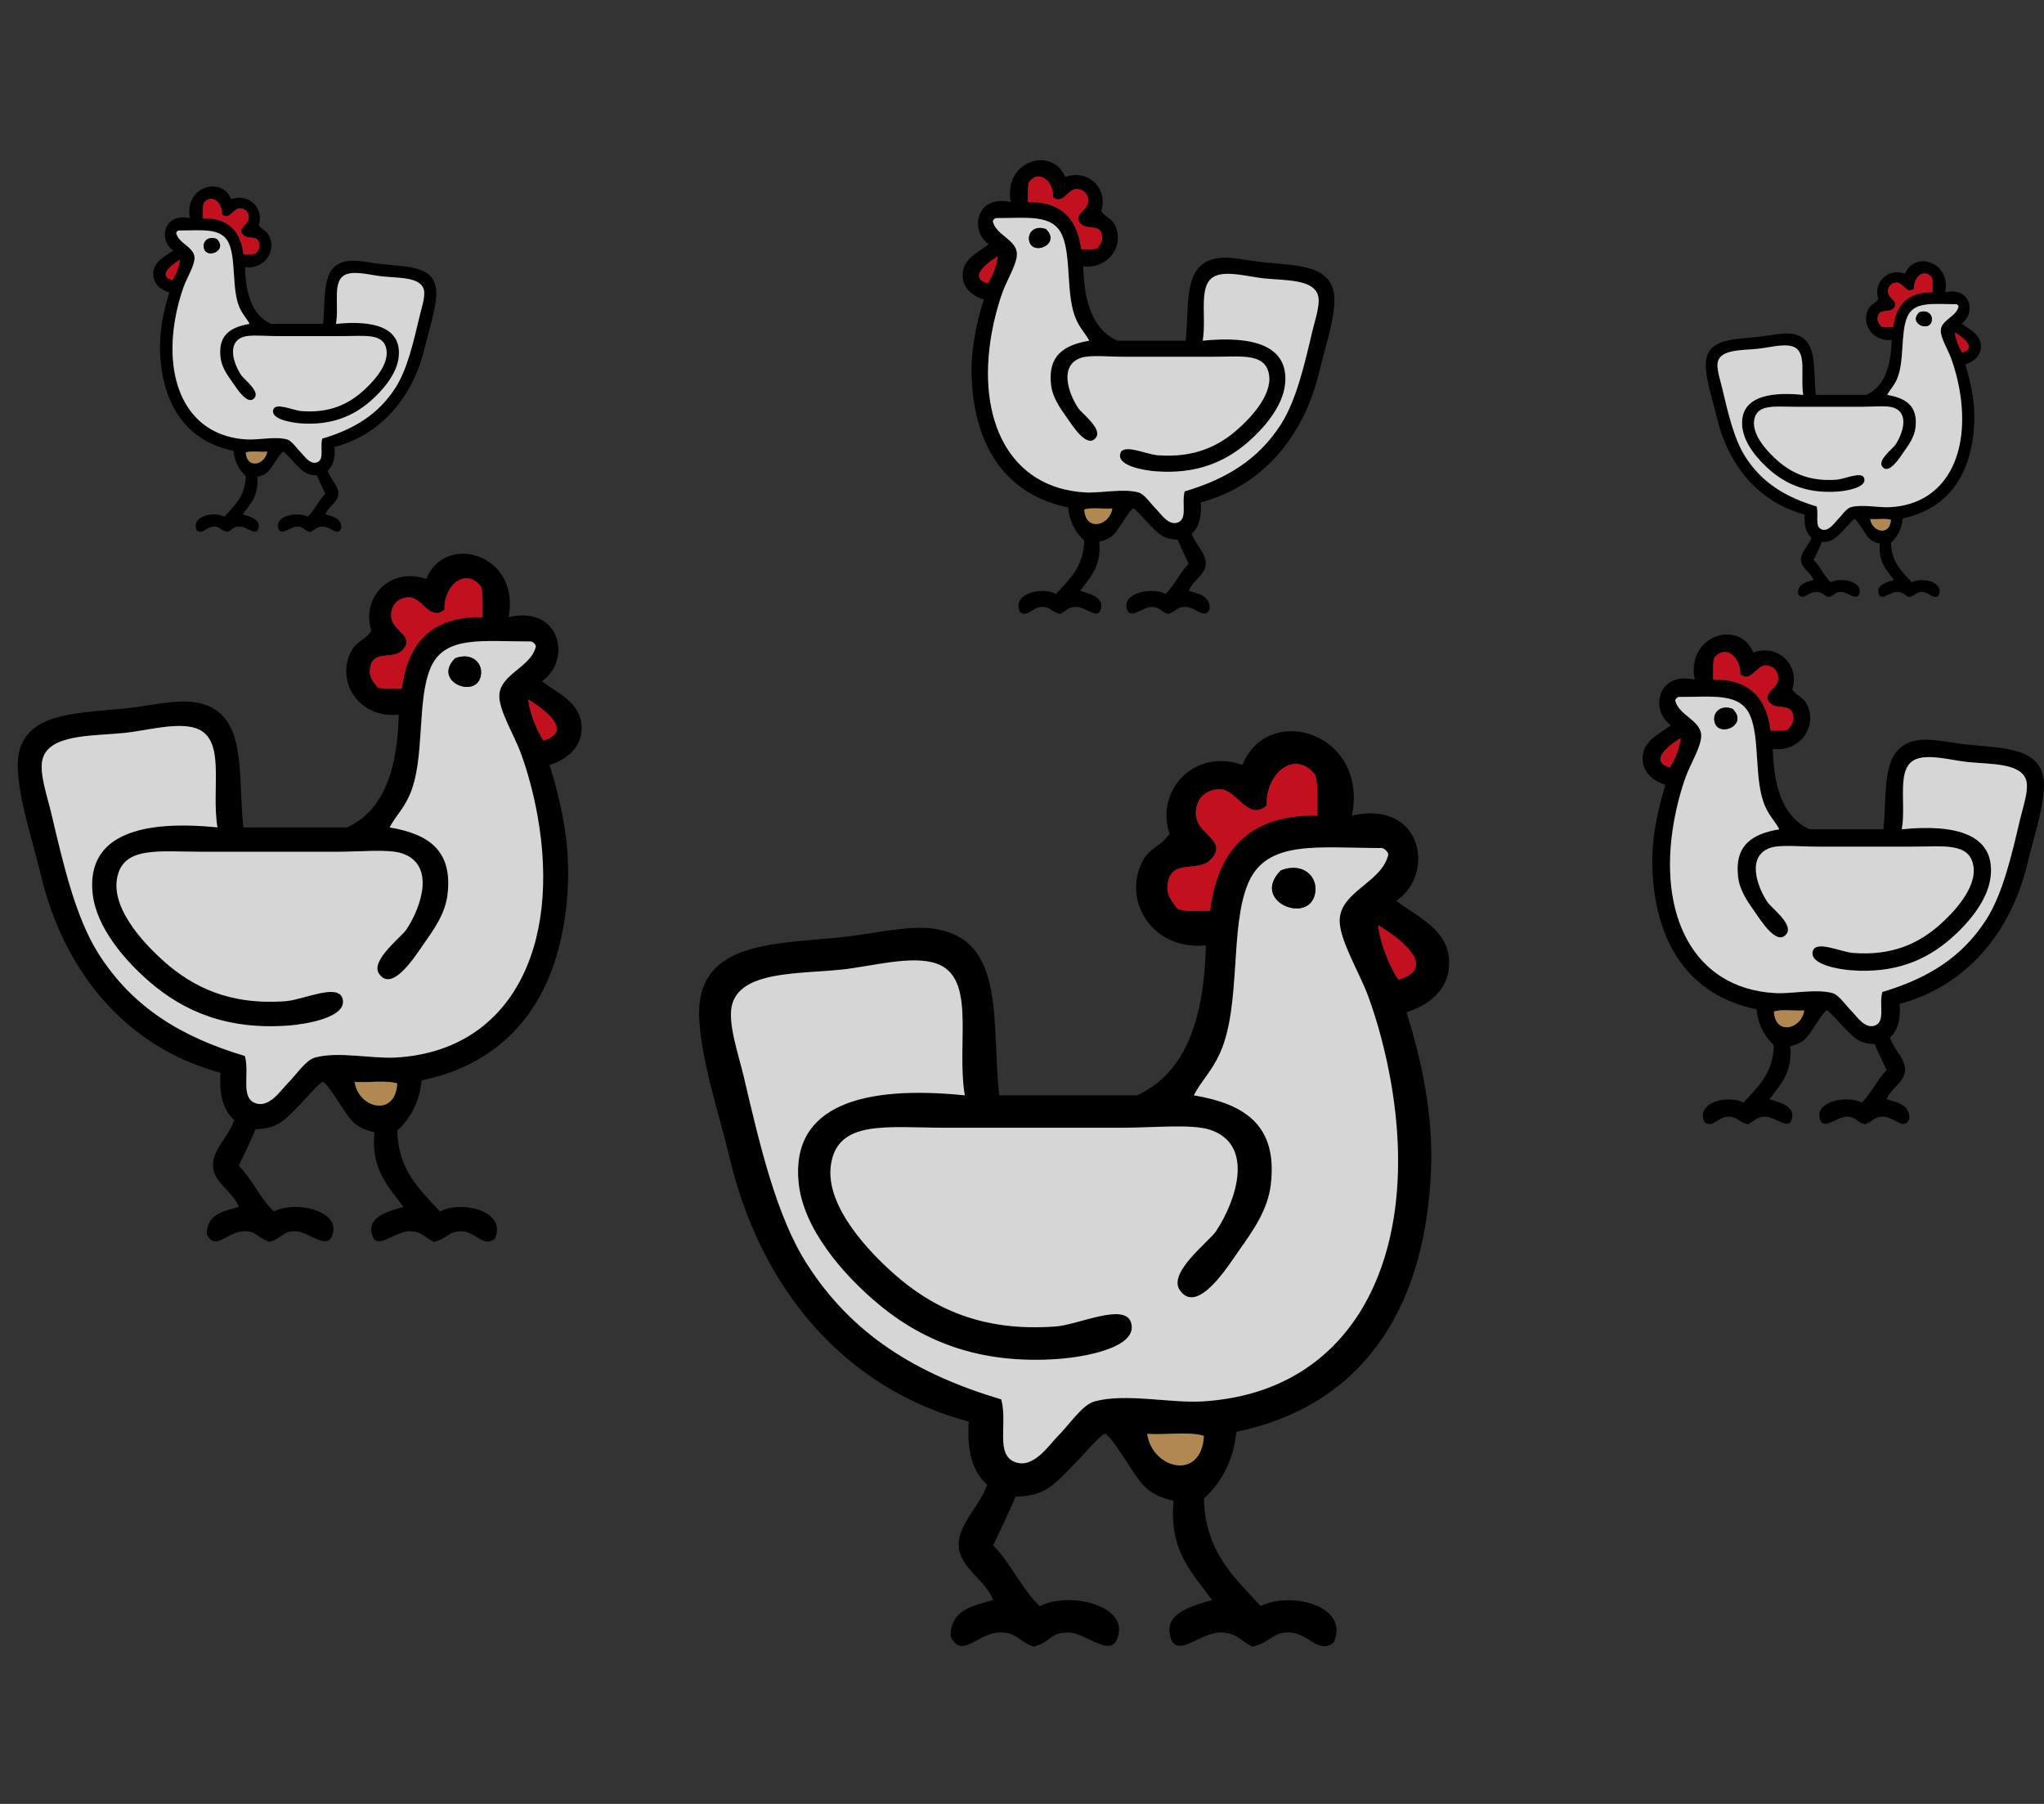
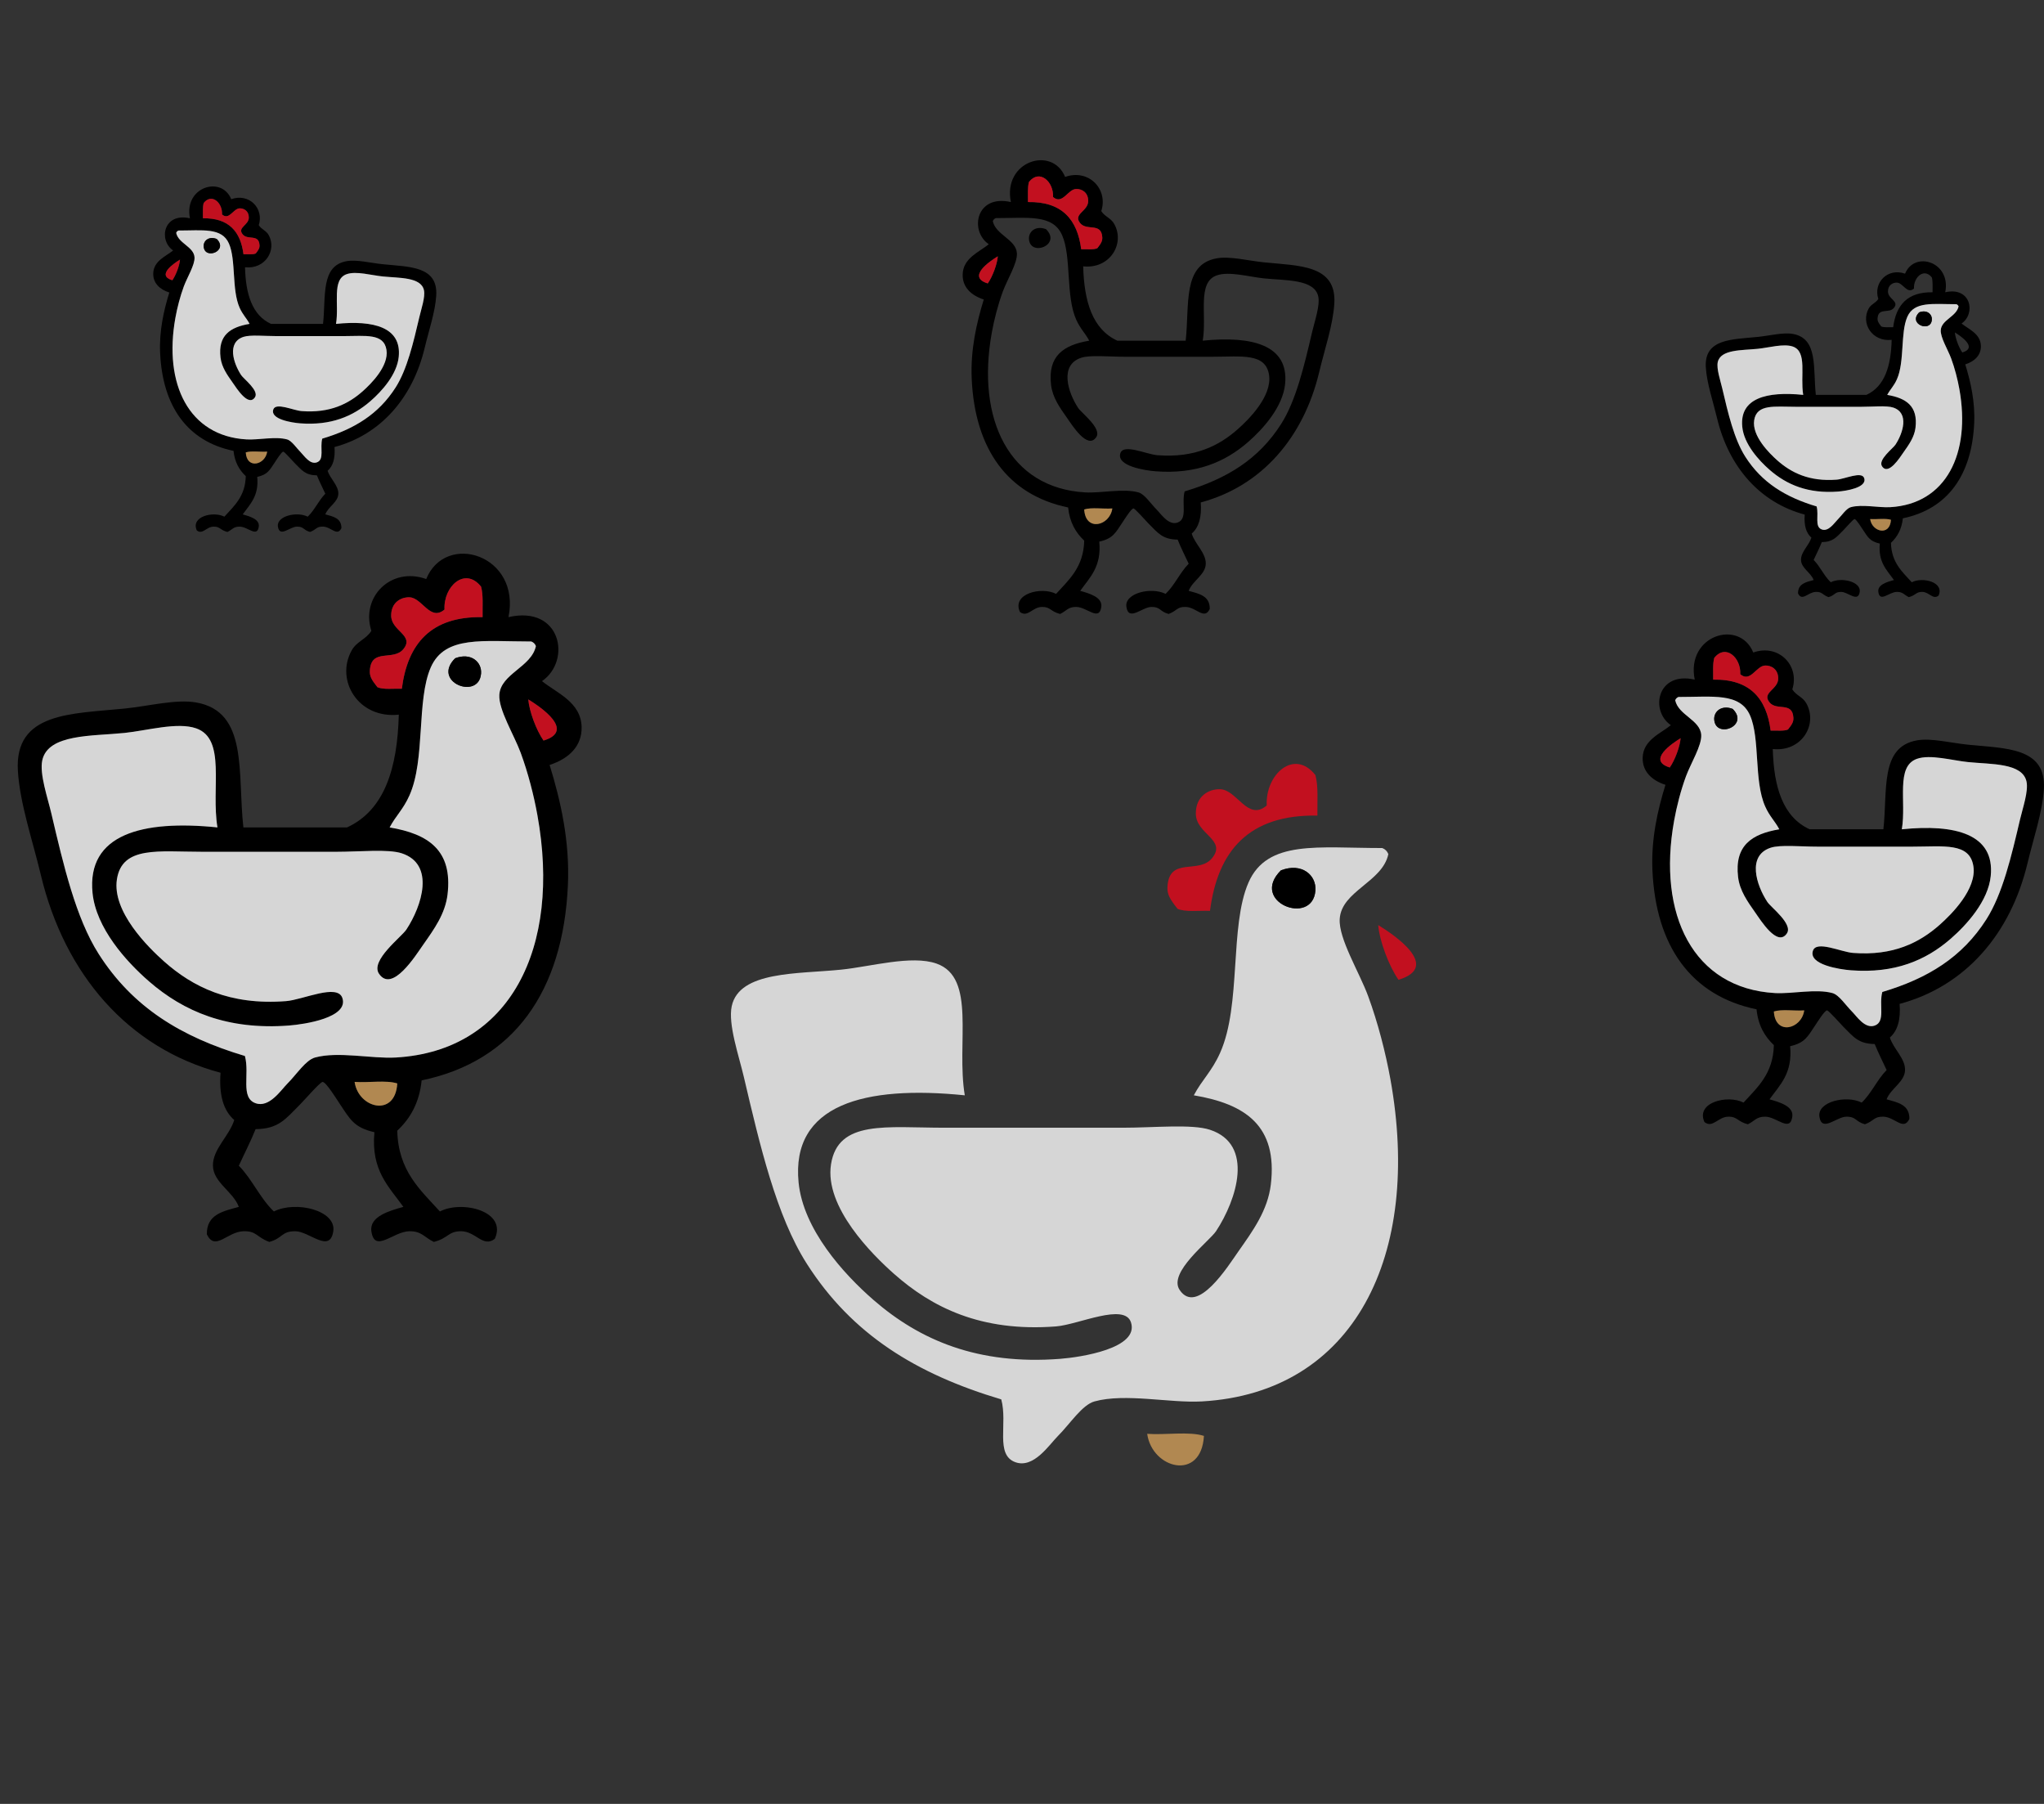
<svg xmlns="http://www.w3.org/2000/svg" version="1.1" id="Calque_1" x="0px" y="0px" width="170px" height="150px" viewBox="0 0 170 150" enable-background="new 0 0 170 150" xml:space="preserve">
  <rect x="0" y="0" width="170" height="150" fill="#333333" stroke="none" />
  <g>
    <g>
      <path fill-rule="evenodd" clip-rule="evenodd" d="M42.291,51.316c4.391-1.008,5.259,3.621,2.788,5.321    c1.201,0.983,3.234,1.726,3.294,3.802c0.045,1.597-1.059,2.649-2.662,3.168c0.922,2.987,1.688,6.354,1.521,10.011    c-0.401,8.822-4.5,14.634-12.164,16.219c-0.191,1.878-0.958,3.181-2.027,4.181c0.078,3.344,1.916,4.926,3.547,6.717    c1.846-0.952,5.624-0.029,4.563,2.28c-0.977,0.749-1.568-0.619-2.788-0.634c-1.08-0.013-1.07,0.583-2.28,0.888    c-0.791-0.373-0.997-0.897-2.027-0.888c-1.363,0.014-2.903,1.869-3.168,0c-0.176-1.237,1.531-1.708,2.662-2.026    c-1.201-1.675-2.713-3.034-2.408-6.209c-1.725-0.388-2.038-1.1-2.916-2.408c-0.225-0.336-1.108-1.767-1.393-1.774    c-0.199-0.004-1.535,1.535-1.9,1.901c-1.214,1.213-1.767,2.001-3.675,2.027c-0.424,1.055-0.93,2.027-1.394,3.04    c1.113,1.127,1.765,2.713,2.915,3.803c1.825-0.915,5.205-0.091,4.941,1.646c-0.284,1.877-1.988,0-3.168,0    c-1.168,0-1.013,0.575-2.153,0.888c-1.08-0.396-1.04-0.919-2.156-0.888c-1.358,0.041-2.351,1.7-3.04,0.254    c-0.023-1.67,1.374-1.92,2.661-2.28c-0.48-1.286-2.126-2.024-2.154-3.423c-0.026-1.374,1.361-2.47,1.774-3.801    c-0.909-0.782-1.279-2.099-1.14-3.929C10.668,87.155,5.365,81.03,3.39,72.729c-0.669-2.812-1.733-5.896-1.902-8.615    c-0.302-4.907,4.461-4.748,8.871-5.195c2.035-0.207,4.287-0.8,5.957-0.506c4.353,0.762,3.422,5.85,3.926,10.39    c2.873,0,5.745,0,8.619,0c3.128-1.433,4.193-4.931,4.307-9.377c-3.366,0.36-5.29-2.848-3.929-5.323    c0.434-0.787,1.176-0.908,1.648-1.646c-0.9-2.801,1.617-5.358,4.561-4.309C37.071,44.18,43.34,46.141,42.291,51.316z     M31.393,57.145c0.505,0.215,1.336,0.099,2.027,0.127c0.481-3.743,2.414-6.034,6.717-5.955c-0.015-0.873,0.068-1.842-0.126-2.535    c-1.33-1.679-3.141-0.034-3.041,1.902c-1.191,1.02-1.855-0.985-2.915-1.016c-0.696-0.02-1.524,0.412-1.522,1.521    c0.006,1.298,1.962,1.628,1.016,2.787C32.71,55,30.88,53.855,30.761,55.751C30.729,56.232,30.907,56.534,31.393,57.145z     M44.191,53.343c-3.993,0.006-7.185-0.534-8.363,2.154c-1.198,2.738-0.435,7.648-1.773,10.644    c-0.525,1.178-1.113,1.659-1.648,2.662c3.233,0.544,5.251,1.907,4.816,5.575c-0.194,1.616-1.119,2.887-2.028,4.183    c-0.624,0.886-2.582,4.036-3.675,2.406c-0.736-1.099,1.866-3.045,2.281-3.675c1.294-1.965,2.403-5.417-0.381-6.335    c-1.128-0.373-3.5-0.128-5.448-0.128c-3.639,0-7.359,0-11.15,0c-3.62,0-6.659-0.51-7.097,2.281    c-0.421,2.689,2.6,5.665,3.927,6.843c2.359,2.091,5.434,3.658,10.138,3.294c1.402-0.106,4.287-1.491,4.688-0.252    c0.528,1.625-3.125,2.179-4.435,2.28c-5.128,0.394-8.766-1.162-11.657-3.676c-1.91-1.659-4.4-4.434-4.69-7.35    c-0.483-4.878,4.125-6.087,10.39-5.447c-0.545-3.274,0.747-7.358-1.771-8.237c-1.566-0.546-4.099,0.189-5.957,0.381    c-2.695,0.276-6.368,0.072-6.843,2.281c-0.243,1.127,0.45,3.108,0.76,4.435c1.002,4.273,2.03,8.675,3.929,11.658    c2.827,4.438,6.858,6.907,12.164,8.489c0.415,1.517-0.402,3.469,0.888,3.928c1.147,0.407,2.109-1.097,2.661-1.646    c0.75-0.75,1.508-1.942,2.281-2.154c1.926-0.531,4.712,0.113,6.715,0c9.539-0.542,13.774-9.145,11.784-20.147    c-0.296-1.649-0.781-3.539-1.393-5.196c-0.55-1.488-1.85-3.584-1.774-4.815c0.107-1.756,2.67-2.303,3.041-4.054    C44.5,53.54,44.374,53.414,44.191,53.343z M43.938,58.159c0.078,0.979,0.66,2.549,1.268,3.421    C47.914,60.759,44.905,58.753,43.938,58.159z M33.041,90.091c-0.932-0.295-2.407-0.044-3.548-0.128    C29.8,92.158,32.881,92.948,33.041,90.091z" />
      <path fill-rule="evenodd" clip-rule="evenodd" fill="#C2101F" d="M31.393,57.145c0.505,0.215,1.336,0.099,2.027,0.127    c0.481-3.743,2.414-6.034,6.717-5.955c-0.015-0.873,0.068-1.842-0.126-2.535c-1.33-1.679-3.141-0.034-3.041,1.902    c-1.191,1.02-1.855-0.985-2.915-1.016c-0.696-0.02-1.524,0.412-1.522,1.521c0.006,1.298,1.962,1.628,1.016,2.787    C32.71,55,30.88,53.855,30.761,55.751C30.729,56.232,30.907,56.534,31.393,57.145z" />
      <path opacity="0.8" fill-rule="evenodd" clip-rule="evenodd" fill="#FFFFFF" d="M44.571,53.724    c-0.371,1.751-2.934,2.298-3.041,4.054c-0.076,1.231,1.224,3.327,1.774,4.815c0.612,1.657,1.097,3.547,1.393,5.196    c1.99,11.003-2.245,19.605-11.784,20.147c-2.003,0.113-4.789-0.531-6.715,0c-0.772,0.212-1.531,1.404-2.281,2.154    c-0.551,0.55-1.513,2.054-2.661,1.646c-1.29-0.459-0.473-2.411-0.888-3.928c-5.306-1.582-9.337-4.051-12.164-8.489    c-1.899-2.983-2.927-7.385-3.929-11.658c-0.31-1.326-1.003-3.308-0.76-4.435c0.475-2.209,4.148-2.005,6.843-2.281    c1.858-0.191,4.391-0.927,5.957-0.381c2.518,0.879,1.227,4.963,1.771,8.237c-6.265-0.64-10.873,0.569-10.39,5.447    c0.29,2.916,2.78,5.69,4.69,7.35c2.891,2.514,6.529,4.069,11.657,3.676c1.309-0.102,4.963-0.655,4.435-2.28    c-0.402-1.239-3.286,0.146-4.688,0.252c-4.704,0.364-7.779-1.203-10.138-3.294c-1.327-1.178-4.348-4.153-3.927-6.843    c0.438-2.791,3.477-2.281,7.097-2.281c3.791,0,7.511,0,11.15,0c1.947,0,4.32-0.245,5.448,0.128    c2.784,0.918,1.675,4.37,0.381,6.335c-0.415,0.63-3.017,2.576-2.281,3.675c1.093,1.63,3.051-1.521,3.675-2.406    c0.91-1.296,1.834-2.566,2.028-4.183c0.435-3.668-1.583-5.031-4.816-5.575c0.535-1.003,1.123-1.484,1.648-2.662    c1.338-2.995,0.575-7.905,1.773-10.644c1.179-2.688,4.37-2.148,8.363-2.154C44.374,53.414,44.5,53.54,44.571,53.724z     M37.854,54.737c-1.995,1.982,1.979,3.517,2.156,1.268C40.086,55.047,39.17,54.234,37.854,54.737z" />
      <path fill-rule="evenodd" clip-rule="evenodd" d="M37.854,54.737c-1.995,1.982,1.979,3.517,2.156,1.268    C40.086,55.047,39.17,54.234,37.854,54.737z" />
      <path fill-rule="evenodd" clip-rule="evenodd" fill="#C2101F" d="M43.938,58.159c0.078,0.979,0.66,2.549,1.268,3.421    C47.914,60.759,44.905,58.753,43.938,58.159z" />
      <path opacity="0.8" fill-rule="evenodd" clip-rule="evenodd" fill="#D19E59" d="M33.041,90.091    c-0.932-0.295-2.407-0.044-3.548-0.128C29.8,92.158,32.881,92.948,33.041,90.091z" />
    </g>
    <g>
      <path fill-rule="evenodd" clip-rule="evenodd" d="M88.586,14.712c1.943-0.692,3.602,0.994,3.008,2.841    c0.311,0.486,0.801,0.565,1.086,1.085c0.898,1.632-0.369,3.747-2.59,3.509c0.076,2.934,0.777,5.238,2.84,6.183    c1.895,0,3.789,0,5.684,0c0.33-2.993-0.283-6.348,2.588-6.85c1.1-0.194,2.584,0.197,3.926,0.334    c2.908,0.295,6.047,0.189,5.848,3.425c-0.109,1.793-0.813,3.826-1.252,5.68c-1.303,5.473-4.799,9.511-9.857,10.86    c0.09,1.206-0.154,2.074-0.752,2.59c0.271,0.878,1.186,1.6,1.17,2.506c-0.02,0.922-1.105,1.408-1.422,2.256    c0.85,0.238,1.77,0.403,1.754,1.504c-0.453,0.953-1.107-0.141-2.002-0.167c-0.736-0.021-0.711,0.323-1.422,0.585    c-0.754-0.206-0.65-0.585-1.42-0.585c-0.777,0-1.902,1.237-2.09,0c-0.174-1.146,2.055-1.689,3.26-1.086    c0.756-0.719,1.188-1.764,1.92-2.507c-0.307-0.667-0.641-1.309-0.918-2.005c-1.258-0.017-1.623-0.536-2.424-1.336    c-0.24-0.241-1.121-1.257-1.252-1.254c-0.188,0.005-0.77,0.948-0.92,1.17c-0.578,0.863-0.783,1.332-1.922,1.588    c0.201,2.093-0.797,2.989-1.586,4.093c0.744,0.21,1.869,0.521,1.754,1.337c-0.174,1.231-1.191,0.009-2.088,0    c-0.68-0.007-0.816,0.339-1.336,0.585c-0.799-0.201-0.793-0.594-1.506-0.585c-0.803,0.01-1.193,0.911-1.836,0.418    c-0.699-1.523,1.792-2.132,3.006-1.504c1.076-1.181,2.289-2.224,2.34-4.428c-0.705-0.66-1.211-1.519-1.338-2.757    c-5.05-1.045-7.754-4.876-8.019-10.692c-0.109-2.411,0.396-4.63,1.003-6.6c-1.057-0.342-1.785-1.036-1.755-2.089    c0.039-1.368,1.38-1.858,2.172-2.507c-1.63-1.121-1.057-4.172,1.837-3.508C83.384,13.389,87.518,12.096,88.586,14.712z     M91.678,19.725c-0.08-1.25-1.285-0.495-1.838-1.17c-0.625-0.765,0.664-0.981,0.668-1.838c0.002-0.731-0.543-1.016-1.002-1.003    c-0.699,0.021-1.137,1.342-1.922,0.669c0.066-1.275-1.129-2.36-2.004-1.253c-0.129,0.457-0.074,1.096-0.083,1.671    c2.836-0.052,4.109,1.458,4.428,3.926c0.455-0.018,1.004,0.058,1.336-0.083C91.58,20.241,91.697,20.042,91.678,19.725z     M82.572,18.389c0.244,1.154,1.934,1.514,2.005,2.672c0.05,0.812-0.808,2.193-1.17,3.174c-0.403,1.094-0.723,2.339-0.919,3.426    c-1.311,7.255,1.481,12.926,7.77,13.283c1.32,0.075,3.158-0.35,4.428,0c0.51,0.141,1.01,0.927,1.504,1.42    c0.363,0.363,0.998,1.354,1.754,1.086c0.85-0.303,0.311-1.589,0.584-2.589c3.5-1.043,6.156-2.671,8.02-5.599    c1.252-1.965,1.93-4.868,2.59-7.685c0.205-0.874,0.662-2.181,0.502-2.924c-0.314-1.457-2.734-1.321-4.512-1.504    c-1.225-0.126-2.895-0.61-3.926-0.251c-1.662,0.579-0.811,3.272-1.17,5.431c4.133-0.422,7.168,0.376,6.852,3.592    c-0.191,1.922-1.834,3.752-3.092,4.845c-1.906,1.657-4.307,2.684-7.686,2.423c-0.863-0.066-3.271-0.432-2.924-1.503    c0.264-0.816,2.166,0.096,3.09,0.167c3.104,0.239,5.129-0.794,6.684-2.173c0.877-0.775,2.867-2.738,2.59-4.511    c-0.289-1.839-2.293-1.504-4.678-1.504c-2.5,0-4.953,0-7.352,0c-1.283,0-2.848-0.161-3.592,0.084    c-1.836,0.605-1.104,2.882-0.252,4.177c0.273,0.416,1.99,1.698,1.504,2.423c-0.721,1.075-2.01-1.002-2.422-1.587    c-0.602-0.854-1.209-1.69-1.338-2.757c-0.287-2.418,1.045-3.317,3.176-3.676c-0.354-0.661-0.74-0.979-1.086-1.755    c-0.883-1.974-0.379-5.212-1.17-7.017c-0.777-1.772-2.88-1.417-5.513-1.421C82.703,18.184,82.619,18.267,82.572,18.389z     M82.154,23.567c0.401-0.574,0.784-1.61,0.835-2.256C82.353,21.703,80.369,23.026,82.154,23.567z M92.512,42.279    c-0.752,0.056-1.725-0.11-2.338,0.084C90.279,44.247,92.311,43.727,92.512,42.279z" />
      <path fill-rule="evenodd" clip-rule="evenodd" fill="#C2101F" d="M91.26,20.644c-0.332,0.141-0.881,0.065-1.336,0.083    c-0.318-2.468-1.592-3.978-4.428-3.926c0.009-0.575-0.045-1.214,0.083-1.671c0.875-1.107,2.071-0.022,2.004,1.253    c0.785,0.673,1.223-0.648,1.922-0.669c0.459-0.013,1.004,0.271,1.002,1.003c-0.004,0.856-1.293,1.073-0.668,1.838    c0.553,0.675,1.758-0.08,1.838,1.17C91.697,20.042,91.58,20.241,91.26,20.644z" />
-       <path opacity="0.8" fill-rule="evenodd" clip-rule="evenodd" fill="#FFFFFF" d="M82.823,18.137    c2.633,0.004,4.736-0.352,5.513,1.421c0.791,1.805,0.287,5.043,1.17,7.017c0.346,0.776,0.732,1.094,1.086,1.755    c-2.131,0.358-3.463,1.258-3.176,3.676c0.129,1.066,0.736,1.903,1.338,2.757c0.412,0.585,1.701,2.662,2.422,1.587    c0.486-0.725-1.23-2.007-1.504-2.423c-0.852-1.295-1.584-3.571,0.252-4.177c0.744-0.245,2.309-0.084,3.592-0.084    c2.398,0,4.852,0,7.352,0c2.385,0,4.389-0.335,4.678,1.504c0.277,1.772-1.713,3.735-2.59,4.511    c-1.555,1.379-3.58,2.412-6.684,2.173c-0.924-0.071-2.826-0.983-3.09-0.167c-0.348,1.071,2.061,1.437,2.924,1.503    c3.379,0.261,5.779-0.766,7.686-2.423c1.258-1.093,2.9-2.923,3.092-4.845c0.316-3.216-2.719-4.014-6.852-3.592    c0.359-2.158-0.492-4.852,1.17-5.431c1.031-0.359,2.701,0.125,3.926,0.251c1.777,0.183,4.197,0.047,4.512,1.504    c0.16,0.743-0.297,2.05-0.502,2.924c-0.66,2.816-1.338,5.72-2.59,7.685c-1.863,2.928-4.52,4.556-8.02,5.599    c-0.273,1,0.266,2.286-0.584,2.589c-0.756,0.269-1.391-0.723-1.754-1.086c-0.494-0.493-0.994-1.279-1.504-1.42    c-1.27-0.35-3.107,0.075-4.428,0c-6.289-0.357-9.081-6.028-7.77-13.283c0.196-1.087,0.516-2.332,0.919-3.426    c0.362-0.98,1.22-2.362,1.17-3.174c-0.071-1.158-1.761-1.518-2.005-2.672C82.619,18.267,82.703,18.184,82.823,18.137z     M85.58,19.892c0.116,1.482,2.737,0.472,1.42-0.835C86.133,18.725,85.53,19.26,85.58,19.892z" />
      <path fill-rule="evenodd" clip-rule="evenodd" d="M87,19.057c1.316,1.307-1.304,2.317-1.42,0.835    C85.53,19.26,86.133,18.725,87,19.057z" />
      <path fill-rule="evenodd" clip-rule="evenodd" fill="#C2101F" d="M82.989,21.312c-0.051,0.646-0.434,1.682-0.835,2.256    C80.369,23.026,82.353,21.703,82.989,21.312z" />
      <path opacity="0.8" fill-rule="evenodd" clip-rule="evenodd" fill="#D19E59" d="M90.174,42.363    c0.613-0.194,1.586-0.028,2.338-0.084C92.311,43.727,90.279,44.247,90.174,42.363z" />
    </g>
    <g>
      <path fill-rule="evenodd" clip-rule="evenodd" d="M161.785,24.304c2.141-0.491,2.566,1.767,1.359,2.597    c0.586,0.479,1.578,0.841,1.607,1.854c0.021,0.779-0.518,1.293-1.299,1.546c0.449,1.458,0.824,3.1,0.742,4.884    C164,39.49,162,42.324,158.26,43.099c-0.094,0.916-0.467,1.552-0.988,2.04c0.037,1.632,0.936,2.403,1.73,3.277    c0.9-0.465,2.744-0.015,2.227,1.112c-0.477,0.366-0.766-0.303-1.361-0.31c-0.525-0.006-0.521,0.285-1.113,0.434    c-0.385-0.182-0.484-0.438-0.988-0.434c-0.664,0.007-1.416,0.912-1.545,0c-0.086-0.604,0.748-0.834,1.299-0.989    c-0.586-0.815-1.324-1.479-1.176-3.028c-0.842-0.189-0.994-0.537-1.422-1.176c-0.111-0.164-0.541-0.861-0.68-0.865    c-0.098-0.002-0.75,0.748-0.928,0.928c-0.592,0.592-0.863,0.977-1.793,0.989c-0.207,0.515-0.453,0.989-0.68,1.483    c0.543,0.549,0.861,1.324,1.422,1.855c0.891-0.447,2.539-0.045,2.41,0.803c-0.139,0.916-0.971,0-1.545,0    c-0.57,0-0.494,0.281-1.051,0.434c-0.527-0.193-0.508-0.449-1.053-0.434c-0.662,0.021-1.146,0.829-1.482,0.124    c-0.01-0.814,0.67-0.937,1.299-1.113c-0.234-0.627-1.039-0.986-1.051-1.669c-0.014-0.671,0.664-1.205,0.865-1.854    c-0.443-0.382-0.625-1.024-0.557-1.917c-3.744-0.999-6.332-3.987-7.295-8.037c-0.328-1.372-0.846-2.877-0.93-4.204    c-0.146-2.394,2.178-2.316,4.33-2.534c0.992-0.102,2.092-0.391,2.906-0.248c2.123,0.372,1.67,2.854,1.914,5.069    c1.402,0,2.805,0,4.205,0c1.527-0.698,2.047-2.404,2.102-4.574c-1.641,0.176-2.58-1.39-1.916-2.598    c0.211-0.384,0.574-0.442,0.805-0.803c-0.439-1.367,0.787-2.614,2.225-2.103C159.238,20.821,162.297,21.778,161.785,24.304z     M156.467,27.147c0.246,0.104,0.652,0.049,0.99,0.062c0.234-1.826,1.176-2.943,3.275-2.905c-0.006-0.427,0.033-0.899-0.061-1.236    c-0.648-0.819-1.533-0.017-1.484,0.927c-0.58,0.498-0.904-0.479-1.422-0.494c-0.34-0.01-0.744,0.2-0.742,0.741    c0.002,0.634,0.957,0.795,0.496,1.36c-0.41,0.5-1.303-0.059-1.361,0.866C156.143,26.702,156.23,26.85,156.467,27.147z     M162.711,25.293c-1.947,0.002-3.506-0.261-4.08,1.051c-0.584,1.336-0.213,3.731-0.865,5.193c-0.256,0.574-0.543,0.81-0.805,1.298    c1.578,0.266,2.563,0.931,2.352,2.721c-0.096,0.789-0.547,1.409-0.99,2.04c-0.305,0.434-1.26,1.971-1.793,1.176    c-0.359-0.537,0.91-1.486,1.113-1.794c0.631-0.959,1.172-2.644-0.186-3.091c-0.551-0.182-1.709-0.063-2.658-0.063    c-1.775,0-3.592,0-5.441,0c-1.766,0-3.248-0.249-3.463,1.113c-0.205,1.313,1.27,2.765,1.918,3.339    c1.15,1.021,2.65,1.784,4.945,1.607c0.684-0.053,2.092-0.728,2.287-0.124c0.258,0.793-1.525,1.063-2.164,1.113    c-2.5,0.192-4.277-0.567-5.688-1.793c-0.932-0.81-2.146-2.164-2.287-3.586c-0.236-2.381,2.012-2.971,5.068-2.659    c-0.266-1.597,0.365-3.59-0.863-4.019c-0.766-0.266-2,0.093-2.906,0.186c-1.316,0.136-3.107,0.035-3.34,1.113    c-0.117,0.55,0.221,1.516,0.371,2.164c0.488,2.084,0.99,4.232,1.916,5.688c1.381,2.167,3.348,3.371,5.936,4.143    c0.203,0.74-0.195,1.693,0.434,1.916c0.561,0.199,1.029-0.534,1.299-0.803c0.365-0.365,0.734-0.947,1.111-1.051    c0.941-0.26,2.299,0.055,3.277,0c4.654-0.265,6.721-4.462,5.75-9.831c-0.145-0.805-0.381-1.727-0.68-2.535    c-0.27-0.727-0.902-1.749-0.865-2.35c0.051-0.856,1.303-1.123,1.482-1.978C162.861,25.389,162.801,25.327,162.711,25.293z     M162.588,27.643c0.039,0.478,0.322,1.244,0.619,1.668C164.527,28.911,163.061,27.933,162.588,27.643z M157.271,43.223    c-0.455-0.145-1.174-0.021-1.73-0.063C155.689,44.231,157.193,44.616,157.271,43.223z" />
-       <path fill-rule="evenodd" clip-rule="evenodd" fill="#C2101F" d="M156.467,27.147c0.246,0.104,0.652,0.049,0.99,0.062    c0.234-1.826,1.176-2.943,3.275-2.905c-0.006-0.427,0.033-0.899-0.061-1.236c-0.648-0.819-1.533-0.017-1.484,0.927    c-0.58,0.498-0.904-0.479-1.422-0.494c-0.34-0.01-0.744,0.2-0.742,0.741c0.002,0.634,0.957,0.795,0.496,1.36    c-0.41,0.5-1.303-0.059-1.361,0.866C156.143,26.702,156.23,26.85,156.467,27.147z" />
      <path opacity="0.8" fill-rule="evenodd" clip-rule="evenodd" fill="#FFFFFF" d="M162.896,25.479    c-0.18,0.854-1.432,1.121-1.482,1.978c-0.037,0.601,0.596,1.623,0.865,2.35c0.299,0.809,0.535,1.73,0.68,2.535    c0.971,5.369-1.096,9.566-5.75,9.831c-0.979,0.055-2.336-0.26-3.277,0c-0.377,0.104-0.746,0.686-1.111,1.051    c-0.27,0.269-0.738,1.002-1.299,0.803c-0.629-0.223-0.23-1.176-0.434-1.916c-2.588-0.771-4.555-1.976-5.936-4.143    c-0.926-1.455-1.428-3.604-1.916-5.688c-0.15-0.648-0.488-1.614-0.371-2.164c0.232-1.078,2.023-0.978,3.34-1.113    c0.906-0.093,2.141-0.451,2.906-0.186c1.229,0.429,0.598,2.422,0.863,4.019c-3.057-0.312-5.305,0.278-5.068,2.659    c0.141,1.422,1.355,2.776,2.287,3.586c1.41,1.226,3.188,1.985,5.688,1.793c0.639-0.05,2.422-0.32,2.164-1.113    c-0.195-0.604-1.604,0.071-2.287,0.124c-2.295,0.177-3.795-0.587-4.945-1.607c-0.648-0.574-2.123-2.026-1.918-3.339    c0.215-1.362,1.697-1.113,3.463-1.113c1.85,0,3.666,0,5.441,0c0.949,0,2.107-0.119,2.658,0.063    c1.357,0.447,0.816,2.132,0.186,3.091c-0.203,0.308-1.473,1.257-1.113,1.794c0.533,0.795,1.488-0.742,1.793-1.176    c0.443-0.631,0.895-1.251,0.99-2.04c0.211-1.79-0.773-2.455-2.352-2.721c0.262-0.488,0.549-0.724,0.805-1.298    c0.652-1.462,0.281-3.857,0.865-5.193c0.574-1.312,2.133-1.049,4.08-1.051C162.801,25.327,162.861,25.389,162.896,25.479z     M159.621,25.973c-0.975,0.968,0.965,1.716,1.051,0.619C160.709,26.123,160.262,25.728,159.621,25.973z" />
      <path fill-rule="evenodd" clip-rule="evenodd" d="M159.621,25.973c-0.975,0.968,0.965,1.716,1.051,0.619    C160.709,26.123,160.262,25.728,159.621,25.973z" />
-       <path fill-rule="evenodd" clip-rule="evenodd" fill="#C2101F" d="M162.588,27.643c0.039,0.478,0.322,1.244,0.619,1.668    C164.527,28.911,163.061,27.933,162.588,27.643z" />
      <path opacity="0.8" fill-rule="evenodd" clip-rule="evenodd" fill="#D19E59" d="M157.271,43.223    c-0.455-0.145-1.174-0.021-1.73-0.063C155.689,44.231,157.193,44.616,157.271,43.223z" />
    </g>
    <g>
      <path fill-rule="evenodd" clip-rule="evenodd" d="M145.82,54.258c2.096-0.747,3.887,1.073,3.246,3.066    c0.336,0.525,0.865,0.611,1.174,1.172c0.969,1.762-0.4,4.045-2.797,3.788c0.082,3.165,0.84,5.654,3.066,6.674    c2.045,0,4.088,0,6.133,0c0.359-3.231-0.303-6.853,2.795-7.395c1.188-0.209,2.791,0.213,4.238,0.36    c3.139,0.318,6.527,0.205,6.314,3.697c-0.121,1.936-0.877,4.131-1.354,6.132c-1.406,5.907-5.18,10.267-10.643,11.724    c0.1,1.302-0.164,2.239-0.811,2.796c0.293,0.947,1.281,1.727,1.262,2.705c-0.02,0.995-1.191,1.521-1.533,2.436    c0.916,0.257,1.91,0.435,1.895,1.623c-0.49,1.029-1.197-0.151-2.164-0.181c-0.793-0.022-0.766,0.35-1.533,0.632    c-0.813-0.223-0.701-0.632-1.533-0.632c-0.84,0-2.053,1.336-2.254,0c-0.188-1.236,2.217-1.823,3.516-1.172    c0.818-0.775,1.283-1.904,2.074-2.706c-0.33-0.721-0.689-1.413-0.992-2.164c-1.357-0.019-1.75-0.579-2.615-1.442    c-0.26-0.261-1.211-1.356-1.352-1.354c-0.203,0.006-0.832,1.023-0.992,1.263c-0.625,0.932-0.848,1.438-2.074,1.714    c0.217,2.26-0.859,3.228-1.715,4.419c0.805,0.227,2.02,0.562,1.895,1.442c-0.188,1.33-1.285,0.01-2.254,0    c-0.734-0.007-0.881,0.366-1.443,0.632c-0.861-0.217-0.854-0.641-1.623-0.632c-0.867,0.011-1.289,0.984-1.984,0.451    c-0.754-1.644,1.934-2.301,3.248-1.623c1.16-1.274,2.469-2.4,2.523-4.78c-0.76-0.712-1.307-1.639-1.441-2.976    c-5.455-1.128-8.373-5.264-8.658-11.543c-0.119-2.602,0.426-4.998,1.082-7.124c-1.141-0.369-1.926-1.118-1.895-2.255    c0.043-1.478,1.49-2.006,2.346-2.706c-1.76-1.21-1.141-4.504,1.984-3.787C140.203,52.829,144.666,51.434,145.82,54.258z     M149.156,59.669c-0.084-1.349-1.387-0.534-1.984-1.263c-0.674-0.825,0.719-1.06,0.723-1.983c0.002-0.79-0.588-1.097-1.082-1.083    c-0.754,0.021-1.227,1.448-2.074,0.723c0.07-1.378-1.219-2.549-2.164-1.354c-0.139,0.493-0.08,1.183-0.09,1.804    c3.063-0.056,4.438,1.574,4.779,4.238c0.492-0.02,1.084,0.063,1.443-0.09C149.053,60.227,149.18,60.012,149.156,59.669z     M139.328,58.227c0.264,1.246,2.088,1.635,2.164,2.885c0.053,0.876-0.871,2.368-1.264,3.427c-0.436,1.18-0.779,2.524-0.99,3.698    c-1.416,7.831,1.598,13.953,8.387,14.339c1.426,0.081,3.408-0.378,4.779,0c0.549,0.151,1.09,1,1.623,1.533    c0.393,0.392,1.076,1.462,1.893,1.172c0.918-0.326,0.338-1.716,0.633-2.795c3.775-1.126,6.645-2.883,8.656-6.042    c1.352-2.123,2.084-5.256,2.797-8.297c0.221-0.944,0.713-2.354,0.541-3.156c-0.338-1.572-2.953-1.427-4.871-1.624    c-1.322-0.136-3.125-0.659-4.238-0.271c-1.793,0.625-0.873,3.532-1.262,5.862c4.459-0.455,7.738,0.405,7.395,3.877    c-0.205,2.075-1.979,4.05-3.338,5.23c-2.057,1.789-4.646,2.896-8.295,2.616c-0.932-0.072-3.533-0.467-3.156-1.623    c0.285-0.882,2.338,0.104,3.336,0.18c3.348,0.259,5.535-0.856,7.215-2.345c0.945-0.838,3.096-2.956,2.795-4.87    c-0.311-1.986-2.475-1.623-5.051-1.623c-2.697,0-5.346,0-7.936,0c-1.385,0-3.074-0.175-3.877,0.091    c-1.98,0.653-1.191,3.11-0.271,4.509c0.295,0.448,2.148,1.833,1.623,2.615c-0.777,1.16-2.17-1.082-2.615-1.713    c-0.646-0.922-1.305-1.826-1.443-2.977c-0.309-2.61,1.127-3.581,3.428-3.968c-0.381-0.714-0.799-1.057-1.172-1.895    c-0.953-2.132-0.41-5.626-1.262-7.575c-0.84-1.913-3.111-1.529-5.953-1.533C139.469,58.006,139.379,58.096,139.328,58.227z     M138.877,63.817c0.432-0.62,0.846-1.738,0.9-2.435C139.09,61.806,136.949,63.233,138.877,63.817z M150.059,84.018    c-0.813,0.06-1.861-0.119-2.525,0.091C147.648,86.143,149.84,85.58,150.059,84.018z" />
      <path fill-rule="evenodd" clip-rule="evenodd" fill="#C2101F" d="M148.707,60.661c-0.359,0.152-0.951,0.07-1.443,0.09    c-0.342-2.664-1.717-4.294-4.779-4.238c0.01-0.621-0.049-1.311,0.09-1.804c0.945-1.195,2.234-0.024,2.164,1.354    c0.848,0.726,1.32-0.701,2.074-0.723c0.494-0.014,1.084,0.293,1.082,1.083c-0.004,0.924-1.396,1.158-0.723,1.983    c0.598,0.729,1.9-0.086,1.984,1.263C149.18,60.012,149.053,60.227,148.707,60.661z" />
      <path opacity="0.8" fill-rule="evenodd" clip-rule="evenodd" fill="#FFFFFF" d="M139.598,57.955    c2.842,0.004,5.113-0.38,5.953,1.533c0.852,1.949,0.309,5.443,1.262,7.575c0.373,0.838,0.791,1.181,1.172,1.895    c-2.301,0.387-3.736,1.357-3.428,3.968c0.139,1.15,0.797,2.055,1.443,2.977c0.445,0.631,1.838,2.873,2.615,1.713    c0.525-0.782-1.328-2.167-1.623-2.615c-0.92-1.398-1.709-3.855,0.271-4.509c0.803-0.266,2.492-0.091,3.877-0.091    c2.59,0,5.238,0,7.936,0c2.576,0,4.74-0.363,5.051,1.623c0.301,1.914-1.85,4.032-2.795,4.87c-1.68,1.488-3.867,2.604-7.215,2.345    c-0.998-0.076-3.051-1.062-3.336-0.18c-0.377,1.156,2.225,1.551,3.156,1.623c3.648,0.28,6.238-0.827,8.295-2.616    c1.359-1.181,3.133-3.155,3.338-5.23c0.344-3.472-2.936-4.332-7.395-3.877c0.389-2.33-0.531-5.237,1.262-5.862    c1.113-0.389,2.916,0.135,4.238,0.271c1.918,0.197,4.533,0.052,4.871,1.624c0.172,0.802-0.32,2.212-0.541,3.156    c-0.713,3.041-1.445,6.174-2.797,8.297c-2.012,3.159-4.881,4.916-8.656,6.042c-0.295,1.079,0.285,2.469-0.633,2.795    c-0.816,0.29-1.5-0.78-1.893-1.172c-0.533-0.533-1.074-1.382-1.623-1.533c-1.371-0.378-3.354,0.081-4.779,0    c-6.789-0.386-9.803-6.508-8.387-14.339c0.211-1.174,0.555-2.519,0.99-3.698c0.393-1.059,1.316-2.551,1.264-3.427    c-0.076-1.25-1.9-1.639-2.164-2.885C139.379,58.096,139.469,58.006,139.598,57.955z M142.574,59.85    c0.125,1.601,2.953,0.509,1.533-0.902C143.172,58.59,142.52,59.168,142.574,59.85z" />
      <path fill-rule="evenodd" clip-rule="evenodd" d="M144.107,58.947c1.42,1.411-1.408,2.503-1.533,0.902    C142.52,59.168,143.172,58.59,144.107,58.947z" />
      <path fill-rule="evenodd" clip-rule="evenodd" fill="#C2101F" d="M139.777,61.383c-0.055,0.696-0.469,1.814-0.9,2.435    C136.949,63.233,139.09,61.806,139.777,61.383z" />
      <path opacity="0.8" fill-rule="evenodd" clip-rule="evenodd" fill="#D19E59" d="M147.533,84.108    c0.664-0.21,1.713-0.031,2.525-0.091C149.84,85.58,147.648,86.143,147.533,84.108z" />
    </g>
    <g>
-       <path fill-rule="evenodd" clip-rule="evenodd" d="M112.438,67.819c5.838-1.338,6.996,4.817,3.707,7.08    c1.598,1.308,4.305,2.294,4.383,5.056c0.059,2.125-1.41,3.527-3.543,4.215c1.227,3.973,2.246,8.453,2.025,13.315    c-0.533,11.738-5.988,19.466-16.182,21.574c-0.254,2.499-1.275,4.23-2.697,5.563c0.104,4.447,2.549,6.553,4.721,8.933    c2.453-1.265,7.477-0.036,6.066,3.035c-1.297,0.997-2.084-0.824-3.707-0.845c-1.438-0.015-1.426,0.775-3.035,1.181    c-1.051-0.495-1.324-1.191-2.695-1.181c-1.813,0.018-3.863,2.488-4.215,0c-0.234-1.646,2.039-2.272,3.541-2.695    c-1.596-2.226-3.607-4.034-3.203-8.26c-2.295-0.516-2.711-1.461-3.877-3.201c-0.301-0.449-1.477-2.352-1.854-2.362    c-0.266-0.005-2.041,2.043-2.529,2.53c-1.615,1.614-2.35,2.662-4.887,2.695c-0.564,1.403-1.236,2.697-1.855,4.047    c1.48,1.497,2.349,3.606,3.877,5.056c2.43-1.218,6.926-0.12,6.574,2.19c-0.379,2.498-2.646,0-4.215,0    c-1.555,0-1.346,0.767-2.865,1.181c-1.435-0.527-1.384-1.223-2.868-1.181c-1.807,0.055-3.127,2.262-4.043,0.34    c-0.029-2.222,1.828-2.555,3.539-3.035c-0.637-1.711-2.829-2.691-2.866-4.551c-0.035-1.831,1.811-3.285,2.36-5.058    c-1.206-1.04-1.701-2.793-1.517-5.227c-10.207-2.72-17.263-10.868-19.89-21.91c-0.889-3.741-2.305-7.844-2.528-11.462    c-0.401-6.527,5.932-6.315,11.799-6.91c2.708-0.274,5.704-1.063,7.923-0.674c5.79,1.014,4.554,7.781,5.222,13.82    c3.822,0,7.645,0,11.465,0c4.162-1.904,5.578-6.556,5.729-12.471c-4.477,0.478-7.035-3.789-5.225-7.083    c0.578-1.045,1.564-1.208,2.191-2.189c-1.195-3.726,2.15-7.126,6.068-5.729C105.492,58.326,113.832,60.935,112.438,67.819z     M97.941,75.574c0.67,0.283,1.775,0.131,2.695,0.166c0.641-4.978,3.211-8.024,8.934-7.921c-0.02-1.161,0.09-2.448-0.168-3.371    c-1.77-2.234-4.18-0.044-4.047,2.53c-1.582,1.355-2.465-1.311-3.875-1.352c-0.926-0.024-2.027,0.548-2.023,2.025    c0.006,1.728,2.609,2.164,1.35,3.707c-1.115,1.361-3.549-0.162-3.709,2.359C97.057,74.359,97.293,74.763,97.941,75.574z     M114.963,70.518c-5.311,0.006-9.557-0.712-11.123,2.865c-1.594,3.642-0.58,10.174-2.359,14.157    c-0.699,1.567-1.48,2.206-2.191,3.54c4.299,0.723,6.984,2.538,6.406,7.417c-0.258,2.151-1.486,3.841-2.699,5.563    c-0.83,1.18-3.434,5.37-4.887,3.202c-0.98-1.46,2.48-4.051,3.033-4.889c1.721-2.613,3.195-7.206-0.506-8.427    c-1.502-0.496-4.658-0.171-7.248-0.171c-4.838,0-9.789,0-14.832,0c-4.813,0-8.856-0.676-9.44,3.036    c-0.56,3.577,3.459,7.534,5.226,9.103c3.137,2.779,7.226,4.864,13.485,4.383c1.863-0.145,5.699-1.986,6.236-0.338    c0.701,2.16-4.16,2.9-5.9,3.034c-6.82,0.523-11.661-1.547-15.506-4.89c-2.541-2.205-5.854-5.898-6.238-9.774    c-0.641-6.491,5.486-8.099,13.822-7.249c-0.725-4.353,0.993-9.789-2.358-10.957c-2.083-0.724-5.45,0.254-7.923,0.507    c-3.585,0.368-8.47,0.097-9.101,3.035c-0.323,1.5,0.597,4.134,1.009,5.898c1.333,5.684,2.702,11.542,5.226,15.508    c3.761,5.903,9.123,9.188,16.181,11.293c0.553,2.019-0.535,4.616,1.181,5.226c1.525,0.541,2.805-1.459,3.54-2.19    c0.996-0.997,2.006-2.583,3.033-2.867c2.563-0.706,6.268,0.151,8.934,0c12.688-0.722,18.32-12.164,15.676-26.801    c-0.396-2.194-1.041-4.707-1.854-6.91c-0.73-1.98-2.461-4.77-2.361-6.405c0.143-2.337,3.553-3.063,4.045-5.393    C115.375,70.779,115.207,70.61,114.963,70.518z M114.627,76.923c0.104,1.302,0.877,3.392,1.686,4.55    C119.914,80.381,115.912,77.713,114.627,76.923z M100.131,119.399c-1.236-0.395-3.201-0.059-4.719-0.172    C95.82,122.149,99.92,123.199,100.131,119.399z" />
      <path fill-rule="evenodd" clip-rule="evenodd" fill="#C2101F" d="M97.941,75.574c0.67,0.283,1.775,0.131,2.695,0.166    c0.641-4.978,3.211-8.024,8.934-7.921c-0.02-1.161,0.09-2.448-0.168-3.371c-1.77-2.234-4.18-0.044-4.047,2.53    c-1.582,1.355-2.465-1.311-3.875-1.352c-0.926-0.024-2.027,0.548-2.023,2.025c0.006,1.728,2.609,2.164,1.35,3.707    c-1.115,1.361-3.549-0.162-3.709,2.359C97.057,74.359,97.293,74.763,97.941,75.574z" />
      <path opacity="0.8" fill-rule="evenodd" clip-rule="evenodd" fill="#FFFFFF" d="M115.469,71.023    c-0.492,2.33-3.902,3.056-4.045,5.393c-0.1,1.636,1.631,4.425,2.361,6.405c0.813,2.203,1.457,4.716,1.854,6.91    c2.645,14.637-2.988,26.079-15.676,26.801c-2.666,0.151-6.371-0.706-8.934,0c-1.027,0.284-2.037,1.87-3.033,2.867    c-0.734,0.731-2.014,2.731-3.54,2.19c-1.716-0.609-0.628-3.207-1.181-5.226c-7.059-2.105-12.42-5.39-16.181-11.293    c-2.524-3.966-3.893-9.824-5.226-15.508c-0.412-1.765-1.332-4.398-1.009-5.898c0.631-2.938,5.516-2.667,9.101-3.035    c2.473-0.253,5.84-1.23,7.923-0.507c3.351,1.168,1.634,6.604,2.358,10.957c-8.336-0.85-14.463,0.758-13.822,7.249    c0.385,3.876,3.698,7.569,6.238,9.774c3.846,3.343,8.686,5.413,15.506,4.89c1.74-0.134,6.602-0.874,5.9-3.034    c-0.537-1.648-4.373,0.193-6.236,0.338c-6.26,0.481-10.348-1.604-13.485-4.383c-1.767-1.568-5.786-5.525-5.226-9.103    c0.584-3.712,4.627-3.036,9.44-3.036c5.043,0,9.994,0,14.832,0c2.59,0,5.746-0.325,7.248,0.171    c3.701,1.221,2.227,5.813,0.506,8.427c-0.553,0.838-4.014,3.429-3.033,4.889c1.453,2.168,4.057-2.022,4.887-3.202    c1.213-1.722,2.441-3.411,2.699-5.563c0.578-4.879-2.107-6.694-6.406-7.417c0.711-1.334,1.492-1.973,2.191-3.54    c1.779-3.983,0.766-10.516,2.359-14.157c1.566-3.577,5.813-2.859,11.123-2.865C115.207,70.61,115.375,70.779,115.469,71.023z     M106.535,72.372c-2.656,2.638,2.631,4.676,2.867,1.685C109.502,72.782,108.285,71.701,106.535,72.372z" />
      <path fill-rule="evenodd" clip-rule="evenodd" d="M106.535,72.372c-2.656,2.638,2.631,4.676,2.867,1.685    C109.502,72.782,108.285,71.701,106.535,72.372z" />
      <path fill-rule="evenodd" clip-rule="evenodd" fill="#C2101F" d="M114.627,76.923c0.104,1.302,0.877,3.392,1.686,4.55    C119.914,80.381,115.912,77.713,114.627,76.923z" />
      <path opacity="0.8" fill-rule="evenodd" clip-rule="evenodd" fill="#D19E59" d="M100.131,119.399    c-1.236-0.395-3.201-0.059-4.719-0.172C95.82,122.149,99.92,123.199,100.131,119.399z" />
    </g>
    <g>
      <path fill-rule="evenodd" clip-rule="evenodd" d="M19.232,16.563c1.479-0.527,2.741,0.757,2.29,2.162    c0.237,0.371,0.61,0.432,0.828,0.827c0.683,1.242-0.283,2.853-1.972,2.672c0.057,2.233,0.592,3.988,2.162,4.708    c1.442,0,2.884,0,4.327,0c0.252-2.279-0.214-4.834,1.971-5.217c0.837-0.146,1.969,0.15,2.99,0.255    c2.214,0.225,4.604,0.145,4.454,2.607c-0.085,1.365-0.619,2.914-0.955,4.325c-0.991,4.167-3.653,7.242-7.506,8.27    c0.07,0.918-0.116,1.58-0.572,1.973c0.208,0.668,0.904,1.218,0.891,1.908c-0.014,0.701-0.841,1.071-1.082,1.718    c0.646,0.181,1.347,0.307,1.336,1.145c-0.346,0.727-0.844-0.106-1.526-0.127c-0.56-0.017-0.541,0.246-1.082,0.445    c-0.573-0.157-0.495-0.445-1.082-0.445c-0.592,0-1.447,0.942-1.59,0c-0.132-0.872,1.563-1.286,2.48-0.827    c0.577-0.547,0.904-1.343,1.463-1.908c-0.233-0.509-0.487-0.997-0.7-1.527c-0.958-0.013-1.235-0.408-1.845-1.017    c-0.184-0.185-0.854-0.957-0.954-0.955c-0.143,0.004-0.586,0.722-0.7,0.891c-0.44,0.657-0.597,1.015-1.463,1.209    c0.153,1.594-0.607,2.276-1.208,3.117c0.566,0.159,1.424,0.396,1.336,1.018c-0.133,0.938-0.907,0.007-1.59,0    c-0.518-0.005-0.621,0.258-1.018,0.445c-0.607-0.153-0.604-0.452-1.146-0.445c-0.612,0.007-0.909,0.694-1.399,0.318    c-0.533-1.16,1.364-1.623,2.291-1.146c0.818-0.898,1.741-1.693,1.78-3.371c-0.537-0.503-0.921-1.156-1.018-2.1    c-3.846-0.795-5.905-3.713-6.106-8.143c-0.083-1.835,0.301-3.524,0.764-5.024c-0.805-0.261-1.359-0.789-1.336-1.591    c0.029-1.042,1.05-1.414,1.654-1.908c-1.241-0.854-0.805-3.178,1.4-2.672C15.27,15.555,18.417,14.57,19.232,16.563z     M21.585,20.379c-0.06-0.951-0.979-0.377-1.399-0.891c-0.476-0.582,0.507-0.747,0.509-1.399c0.001-0.557-0.415-0.773-0.764-0.764    c-0.532,0.016-0.865,1.021-1.463,0.509c0.051-0.971-0.859-1.797-1.526-0.954c-0.098,0.349-0.056,0.835-0.063,1.272    c2.161-0.039,3.13,1.11,3.372,2.99c0.347-0.014,0.765,0.044,1.018-0.063C21.512,20.772,21.601,20.621,21.585,20.379z     M14.652,19.361c0.185,0.88,1.473,1.153,1.526,2.035c0.038,0.618-0.614,1.67-0.891,2.417c-0.307,0.832-0.55,1.78-0.7,2.608    c-0.998,5.524,1.127,9.843,5.917,10.114c1.005,0.058,2.404-0.267,3.371,0c0.388,0.106,0.769,0.706,1.145,1.082    c0.277,0.276,0.76,1.031,1.335,0.826c0.647-0.229,0.238-1.21,0.446-1.972c2.664-0.794,4.688-2.033,6.106-4.262    c0.953-1.497,1.469-3.708,1.972-5.853c0.156-0.666,0.503-1.66,0.381-2.227c-0.238-1.109-2.082-1.006-3.435-1.146    c-0.933-0.096-2.204-0.465-2.99-0.19c-1.265,0.441-0.616,2.491-0.89,4.136c3.146-0.321,5.458,0.285,5.217,2.734    c-0.146,1.464-1.396,2.857-2.354,3.689c-1.451,1.262-3.278,2.043-5.852,1.845c-0.657-0.051-2.492-0.329-2.227-1.146    c0.201-0.621,1.65,0.074,2.353,0.128c2.362,0.183,3.905-0.604,5.089-1.654c0.667-0.591,2.184-2.085,1.972-3.435    c-0.22-1.401-1.746-1.146-3.563-1.146c-1.903,0-3.771,0-5.597,0c-0.978,0-2.168-0.123-2.735,0.064    c-1.397,0.46-0.84,2.193-0.191,3.181c0.208,0.315,1.515,1.293,1.145,1.845c-0.548,0.818-1.531-0.764-1.844-1.209    c-0.457-0.649-0.921-1.288-1.018-2.099c-0.219-1.842,0.795-2.526,2.417-2.799c-0.269-0.504-0.563-0.746-0.827-1.337    c-0.672-1.504-0.289-3.968-0.89-5.343c-0.592-1.35-2.194-1.08-4.198-1.082C14.751,19.206,14.688,19.27,14.652,19.361z     M14.334,23.305c0.305-0.438,0.597-1.226,0.636-1.717C14.485,21.886,12.974,22.894,14.334,23.305z M22.221,37.554    c-0.572,0.042-1.313-0.084-1.781,0.064C20.521,39.052,22.068,38.656,22.221,37.554z" />
      <path fill-rule="evenodd" clip-rule="evenodd" fill="#C2101F" d="M21.268,21.079c-0.253,0.107-0.671,0.05-1.018,0.063    c-0.241-1.88-1.211-3.029-3.372-2.99c0.007-0.438-0.034-0.924,0.063-1.272c0.667-0.843,1.577-0.017,1.526,0.954    c0.598,0.513,0.932-0.493,1.463-0.509c0.349-0.01,0.765,0.207,0.764,0.764c-0.002,0.652-0.985,0.817-0.509,1.399    c0.42,0.514,1.339-0.061,1.399,0.891C21.601,20.621,21.512,20.772,21.268,21.079z" />
      <path opacity="0.8" fill-rule="evenodd" clip-rule="evenodd" fill="#FFFFFF" d="M14.843,19.17    c2.004,0.002,3.606-0.268,4.198,1.082c0.602,1.375,0.218,3.839,0.89,5.343c0.264,0.591,0.559,0.833,0.827,1.337    c-1.623,0.272-2.636,0.957-2.417,2.799c0.097,0.811,0.561,1.449,1.018,2.099c0.313,0.445,1.296,2.027,1.844,1.209    c0.37-0.552-0.937-1.529-1.145-1.845c-0.649-0.987-1.206-2.721,0.191-3.181c0.567-0.188,1.758-0.064,2.735-0.064    c1.826,0,3.694,0,5.597,0c1.817,0,3.343-0.256,3.563,1.146c0.211,1.35-1.305,2.844-1.972,3.435    c-1.184,1.05-2.727,1.837-5.089,1.654c-0.703-0.054-2.152-0.749-2.353-0.128c-0.265,0.816,1.569,1.095,2.227,1.146    c2.573,0.198,4.4-0.583,5.852-1.845c0.959-0.832,2.209-2.226,2.354-3.689c0.242-2.449-2.071-3.056-5.217-2.734    c0.274-1.645-0.375-3.694,0.89-4.136c0.786-0.274,2.057,0.095,2.99,0.19c1.353,0.14,3.197,0.036,3.435,1.146    c0.122,0.566-0.226,1.561-0.381,2.227c-0.503,2.145-1.02,4.355-1.972,5.853c-1.419,2.229-3.443,3.468-6.106,4.262    c-0.208,0.762,0.202,1.742-0.446,1.972c-0.576,0.205-1.059-0.55-1.335-0.826c-0.376-0.376-0.757-0.976-1.145-1.082    c-0.967-0.267-2.366,0.058-3.371,0c-4.789-0.271-6.915-4.59-5.917-10.114c0.149-0.828,0.393-1.776,0.7-2.608    c0.276-0.747,0.929-1.799,0.891-2.417c-0.054-0.882-1.341-1.155-1.526-2.035C14.688,19.27,14.751,19.206,14.843,19.17z     M16.942,20.506c0.089,1.13,2.084,0.359,1.082-0.636C17.364,19.618,16.904,20.025,16.942,20.506z" />
      <path fill-rule="evenodd" clip-rule="evenodd" d="M18.023,19.87c1.002,0.995-0.993,1.766-1.082,0.636    C16.904,20.025,17.364,19.618,18.023,19.87z" />
      <path fill-rule="evenodd" clip-rule="evenodd" fill="#C2101F" d="M14.97,21.588c-0.039,0.491-0.331,1.279-0.636,1.717    C12.974,22.894,14.485,21.886,14.97,21.588z" />
      <path opacity="0.8" fill-rule="evenodd" clip-rule="evenodd" fill="#D19E59" d="M20.44,37.618    c0.467-0.148,1.208-0.022,1.781-0.064C22.068,38.656,20.521,39.052,20.44,37.618z" />
    </g>
  </g>
</svg>